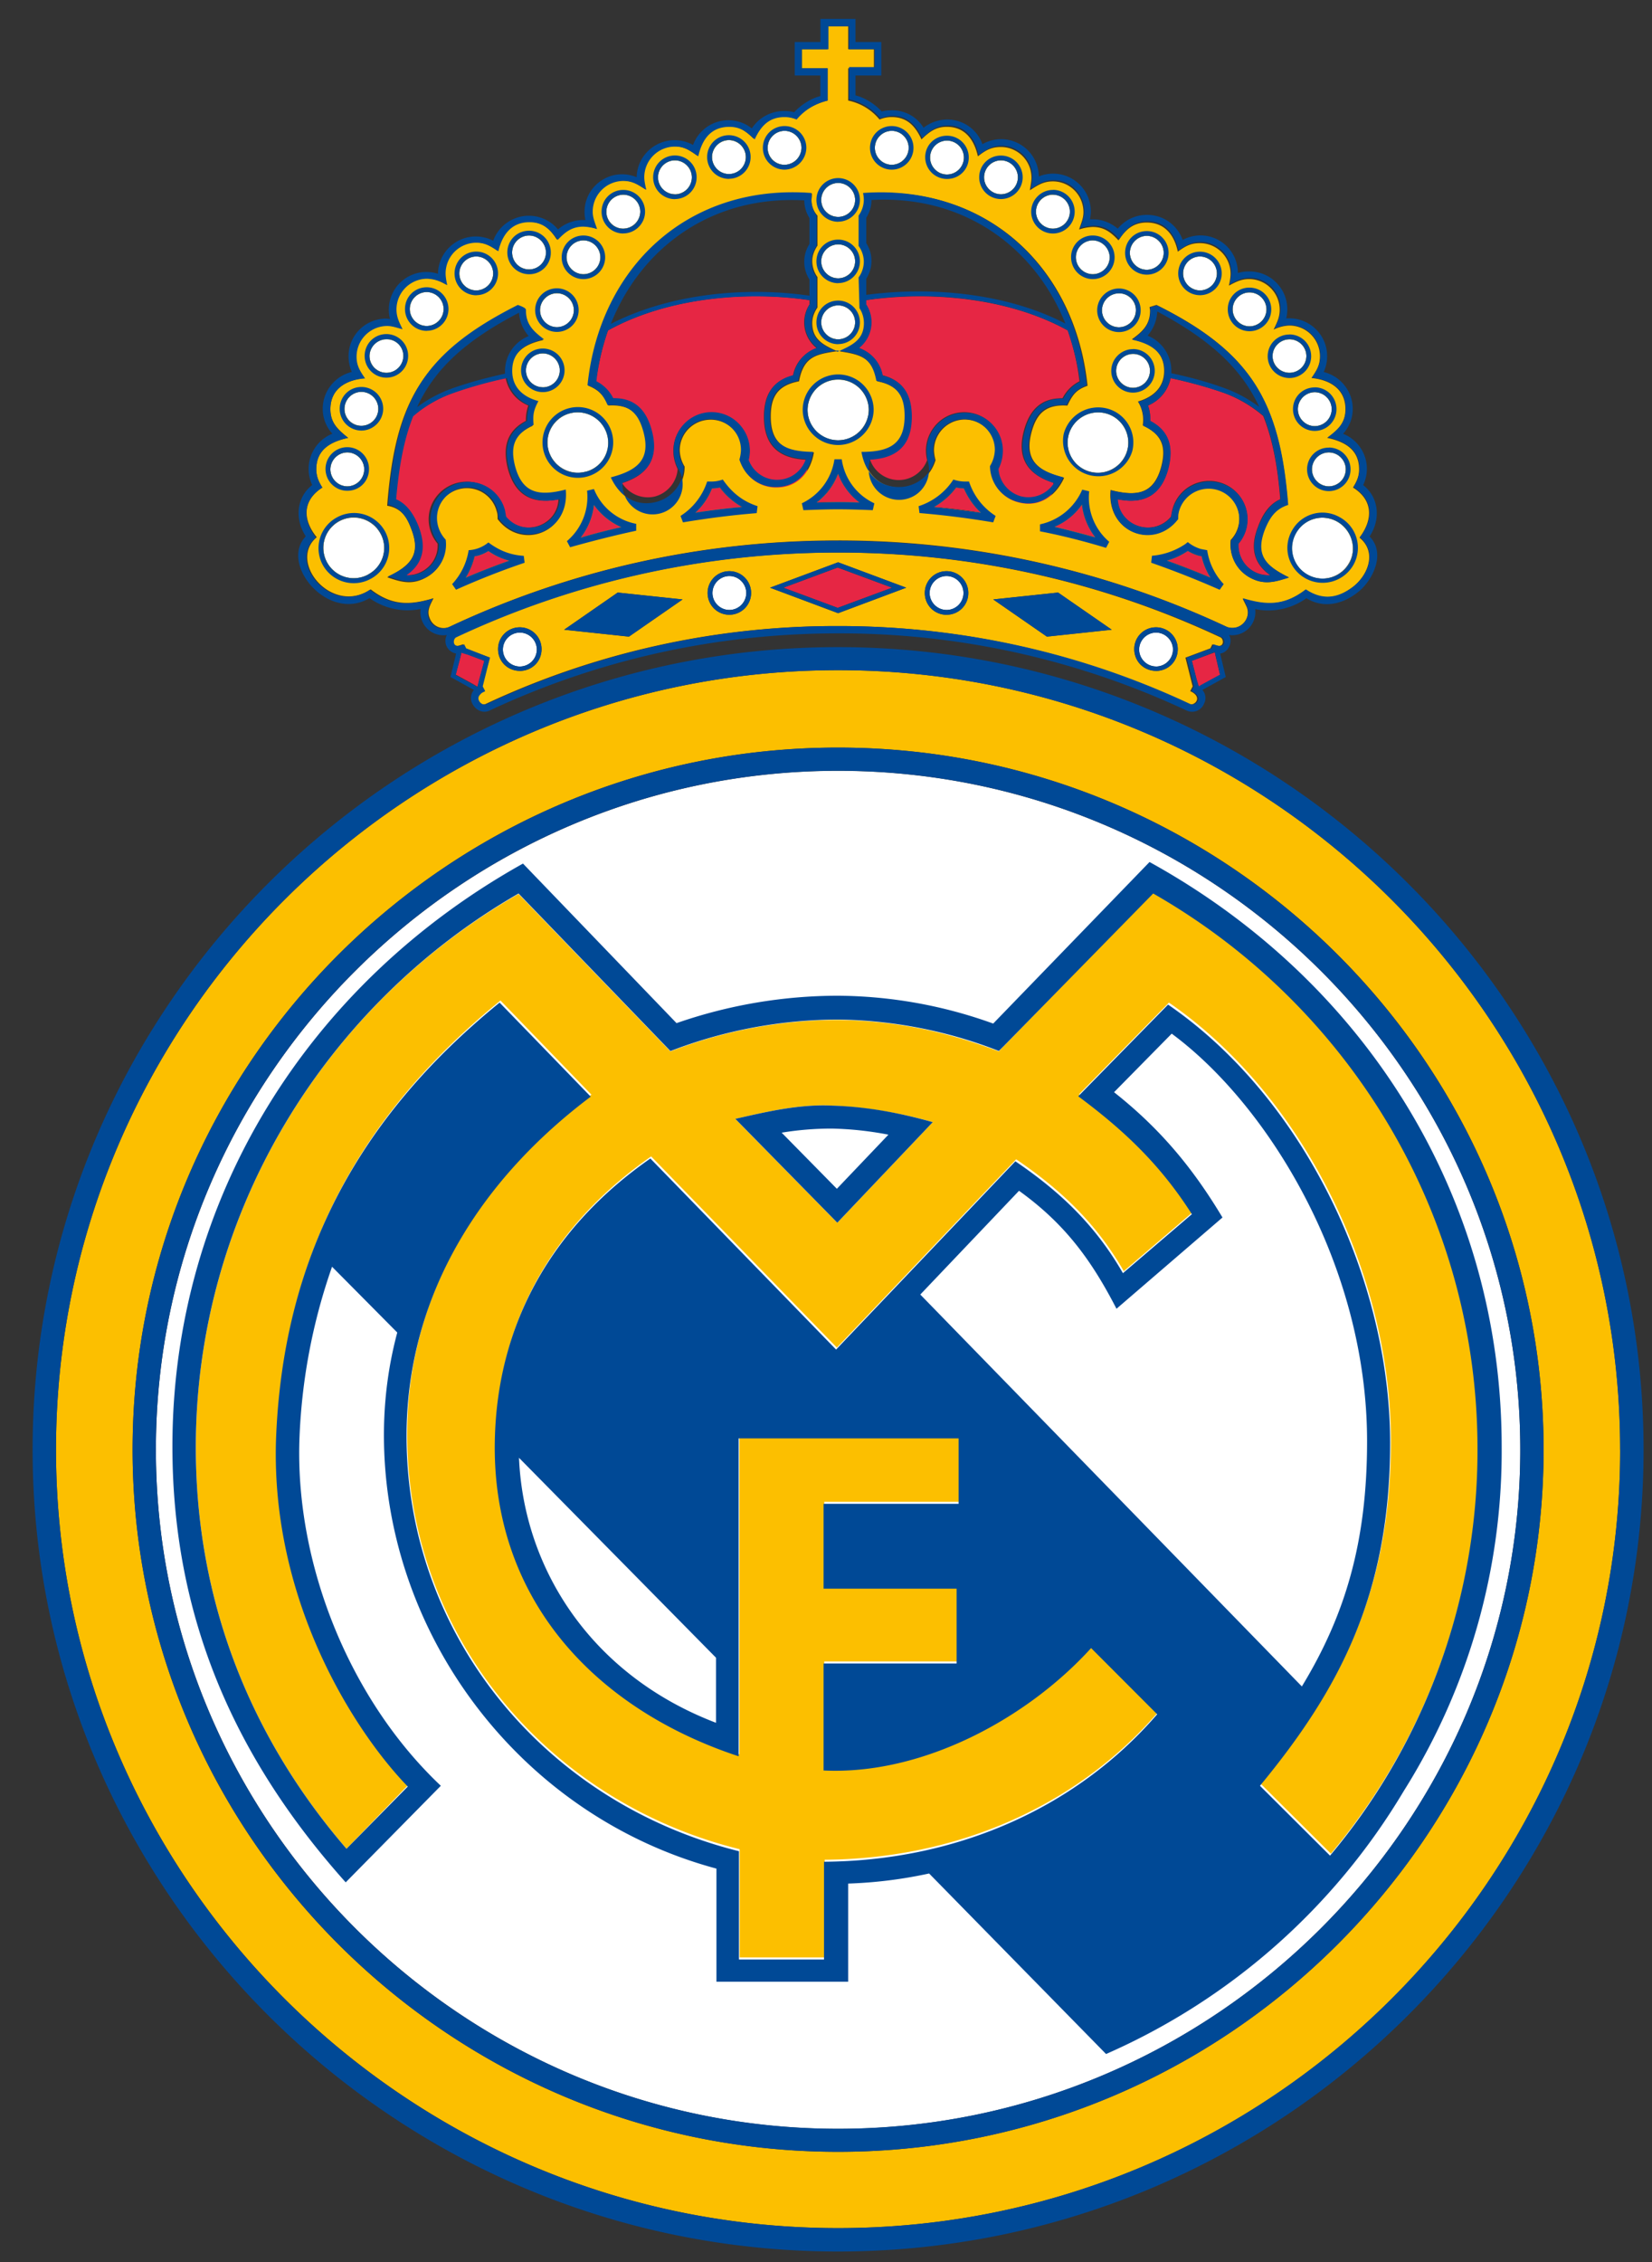
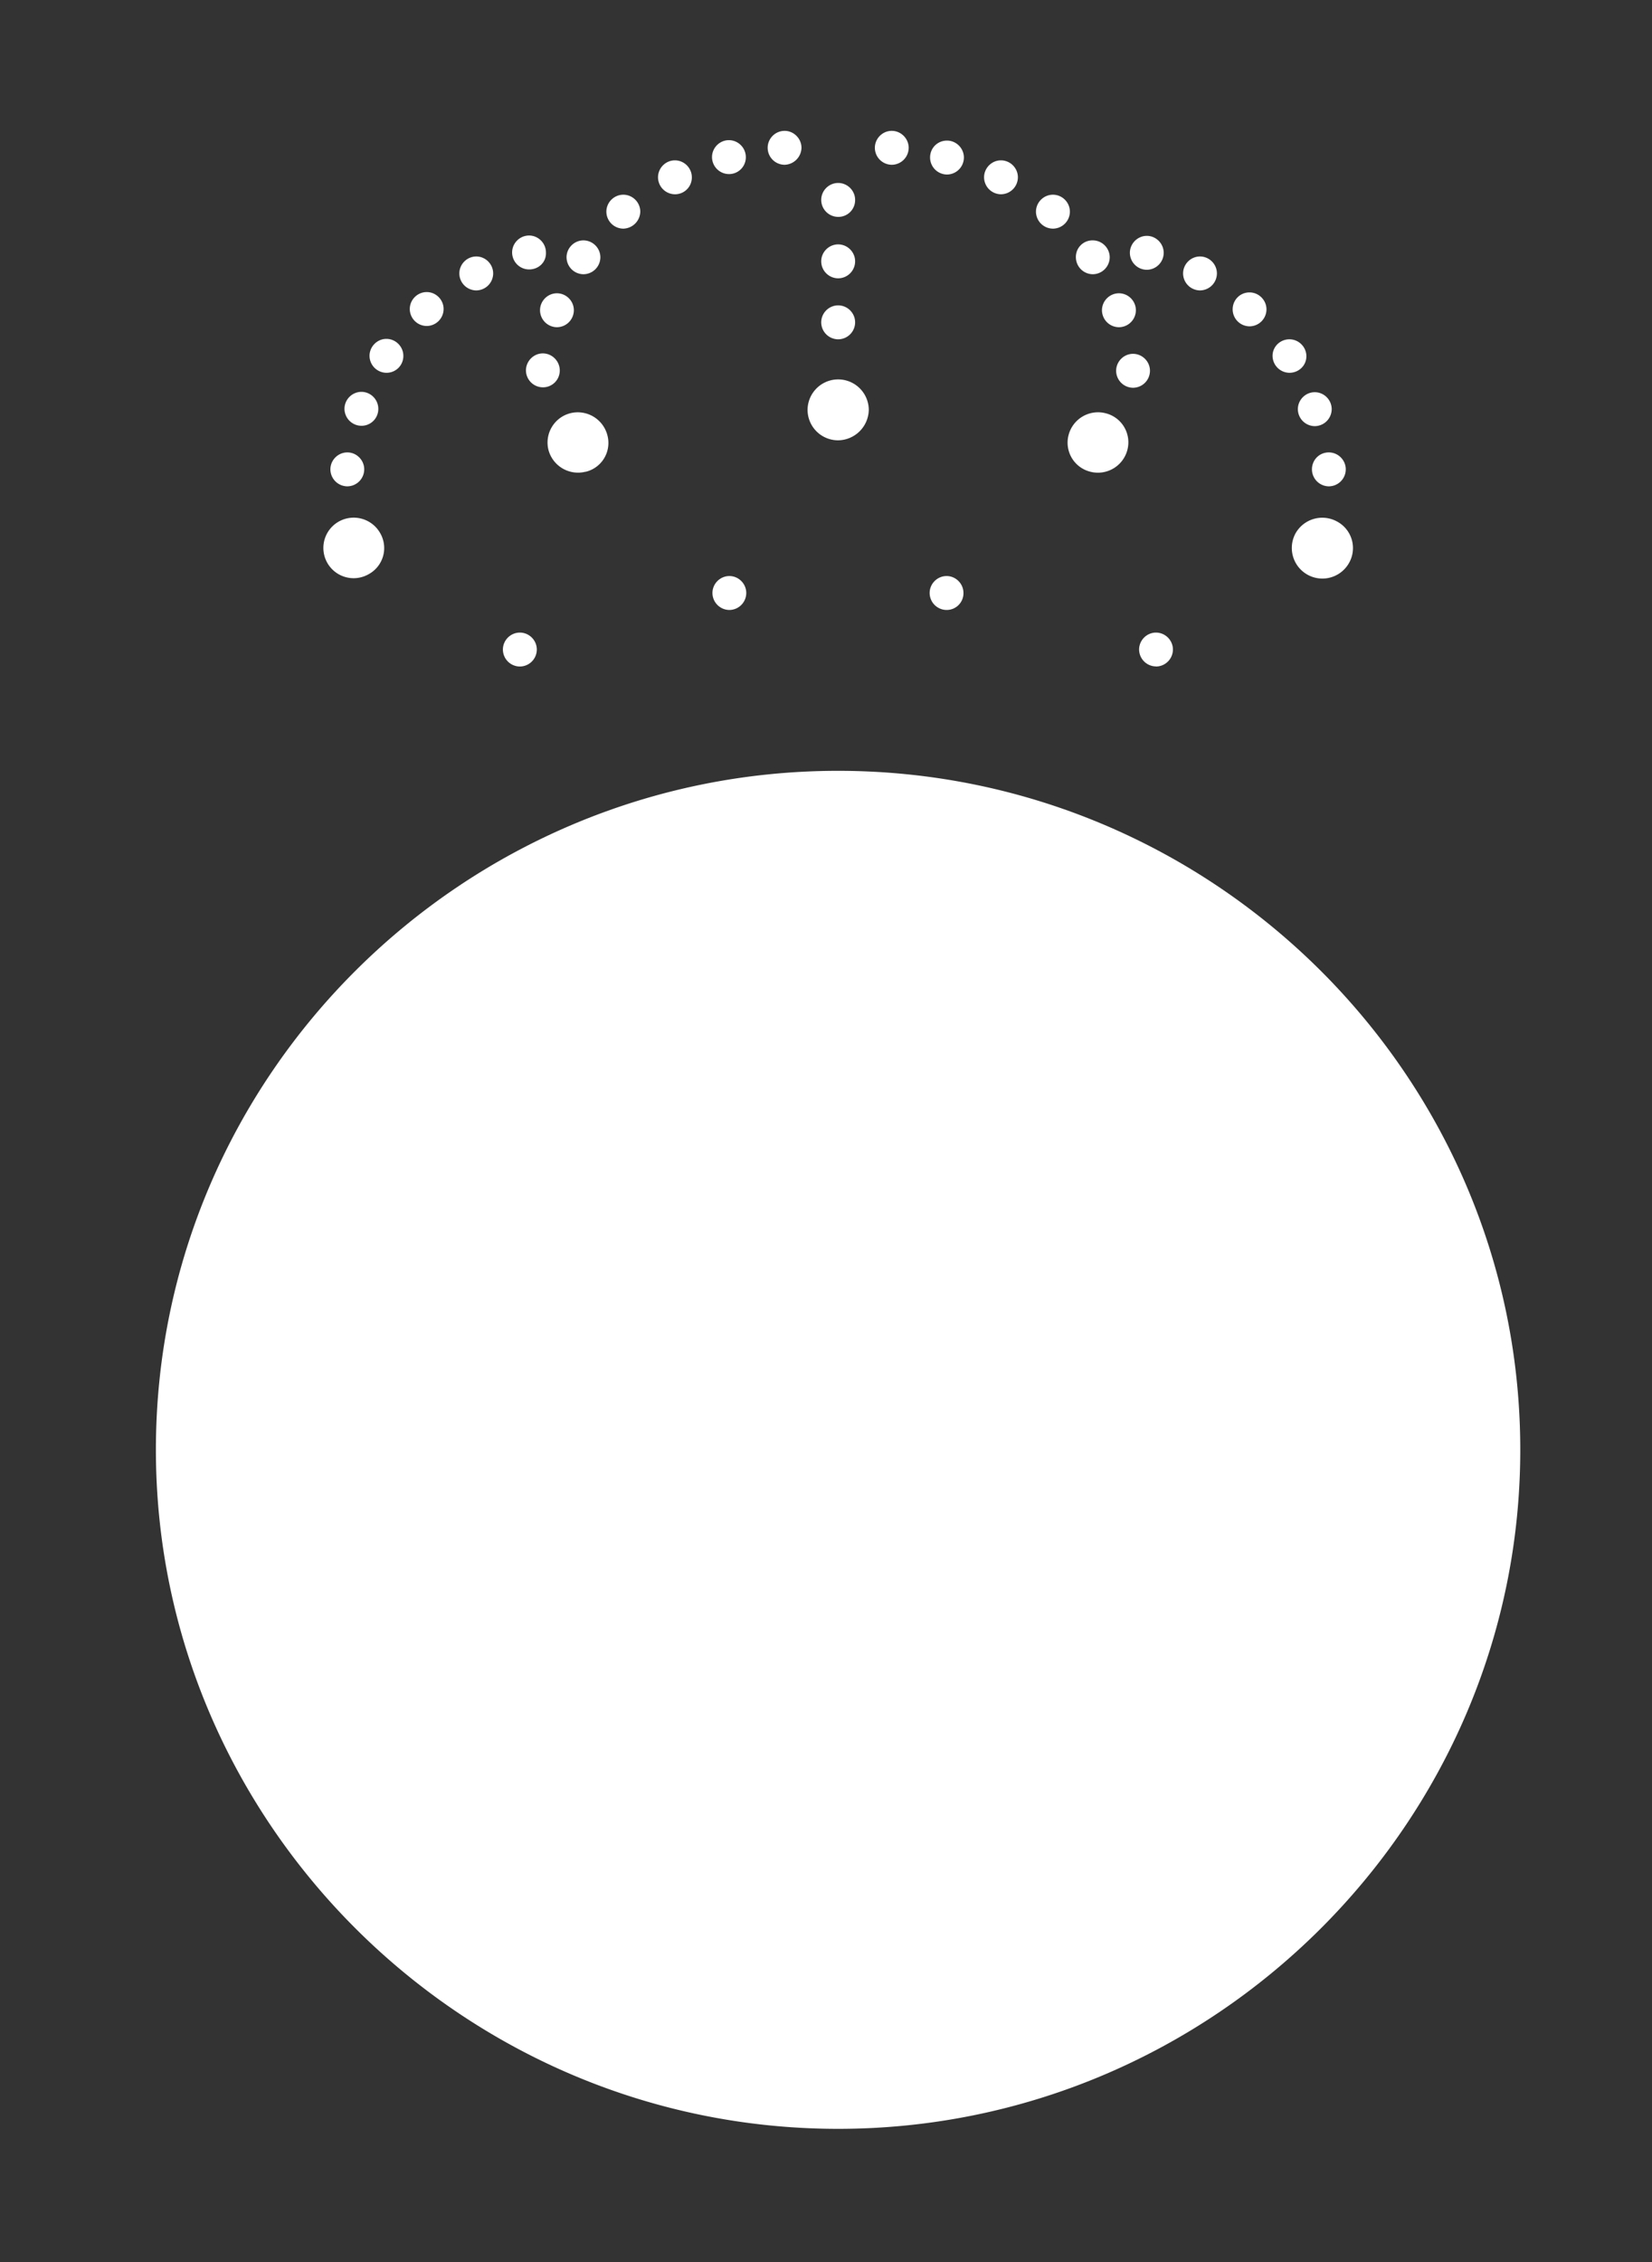
<svg xmlns="http://www.w3.org/2000/svg" width="19" height="26">
  <rect width="100%" height="100%" fill="#333333" stroke="none" />
  <g fill="none">
    <path d="M13.295 7.66a.196.196 0 0 1-.194-.194c0-.107.088-.195.194-.195.107 0 .195.088.195.195a.196.196 0 0 1-.195.195zM1.793 16.664c0-4.304 3.532-7.804 7.846-7.804s7.846 3.5 7.846 7.804c0 4.295-3.532 7.805-7.846 7.805s-7.846-3.515-7.846-7.805zM12.716 4.75a.344.344 0 0 1 .25.422.35.35 0 0 1-.426.25.344.344 0 0 1-.25-.422.35.35 0 0 1 .426-.25zm.315-.683c.107 0 .195.088.195.195a.196.196 0 0 1-.195.195.196.196 0 0 1-.194-.195c0-.107.088-.195.194-.195zm-.162-.696c.107 0 .195.088.195.195a.196.196 0 0 1-.195.195.196.196 0 0 1-.195-.195c0-.107.088-.195.195-.195zM15.283 5.2c.107 0 .195.088.195.195a.196.196 0 0 1-.195.195.196.196 0 0 1-.194-.195c0-.107.083-.195.194-.195zm-.162-.692c.107 0 .195.088.195.195a.196.196 0 0 1-.195.195.196.196 0 0 1-.194-.195c0-.107.088-.195.194-.195zM14.83 3.9c.107 0 .195.088.195.195 0 .107-.088.19-.195.19a.196.196 0 0 1-.194-.195c0-.106.088-.19.194-.19zm-.459-.539c.107 0 .195.089.195.195a.196.196 0 0 1-.195.195.196.196 0 0 1-.194-.195c0-.106.083-.195.194-.195zm-.57-.413c.107 0 .195.088.195.195a.196.196 0 0 1-.195.195.196.196 0 0 1-.194-.195c0-.107.088-.195.194-.195zm-.611-.237c.106 0 .194.089.194.195a.196.196 0 0 1-.194.195.196.196 0 0 1-.195-.195c0-.106.088-.195.195-.195zm-.621.052c.106 0 .194.088.194.195a.196.196 0 0 1-.194.194.196.196 0 0 1-.195-.195.19.19 0 0 1 .195-.194zm-.459-.525c.107 0 .195.088.195.195a.196.196 0 0 1-.195.195.196.196 0 0 1-.195-.195c0-.107.088-.195.195-.195zm-.598-.395c.107 0 .195.088.195.195a.196.196 0 0 1-.195.195.196.196 0 0 1-.194-.195c0-.107.088-.195.194-.195zm-.62-.227c.106 0 .194.088.194.195a.196.196 0 0 1-.195.195.196.196 0 0 1-.194-.195c0-.112.088-.195.194-.195zm-.636-.112c.107 0 .195.089.195.195a.196.196 0 0 1-.195.195.196.196 0 0 1-.194-.195c0-.107.088-.195.194-.195zm-6.02 5.098a.347.347 0 1 1-.338-.608.35.35 0 0 1 .478.14.342.342 0 0 1-.14.468zm2.498-1.18a.352.352 0 0 1-.426-.25.348.348 0 0 1 .25-.422.352.352 0 0 1 .427.25.341.341 0 0 1-.25.423zm2.906-.361a.351.351 0 0 1-.352-.348.351.351 0 1 1 .704 0 .357.357 0 0 1-.352.348zm-3.397-.609a.196.196 0 0 1-.194-.194c0-.107.088-.196.194-.196.107 0 .195.089.195.196a.193.193 0 0 1-.195.194zm.162-.691a.196.196 0 0 1-.194-.195c0-.107.088-.195.194-.195.107 0 .195.088.195.195a.196.196 0 0 1-.195.195zM3.994 5.59a.196.196 0 0 1-.194-.195c0-.107.088-.195.195-.195.106 0 .194.088.194.195a.196.196 0 0 1-.194.195zm.163-.696a.196.196 0 0 1-.195-.195c0-.107.088-.195.195-.195.106 0 .194.088.194.195a.193.193 0 0 1-.194.195zm.287-.609a.196.196 0 0 1-.194-.195c0-.106.088-.195.194-.195.107 0 .195.089.195.195a.193.193 0 0 1-.195.195zm.464-.538a.196.196 0 0 1-.195-.195c0-.107.088-.195.195-.195.106 0 .194.088.194.195a.196.196 0 0 1-.194.195zm.57-.409a.196.196 0 0 1-.195-.195c0-.107.088-.195.195-.195.106 0 .194.088.194.195a.196.196 0 0 1-.194.195zm.607-.241a.196.196 0 0 1-.195-.195c0-.107.088-.195.195-.195.106 0 .194.088.194.195.005.111-.083.195-.194.195zm.625.055a.196.196 0 0 1-.194-.195c0-.106.088-.194.194-.194.107 0 .195.088.195.195a.196.196 0 0 1-.195.194zm.459-.524a.196.196 0 0 1-.195-.195c0-.107.088-.195.195-.195.107 0 .195.088.195.195a.2.2 0 0 1-.195.195zm.593-.395a.196.196 0 0 1-.194-.195c0-.107.088-.195.194-.195.107 0 .195.088.195.195a.193.193 0 0 1-.195.195zm.621-.232a.196.196 0 0 1-.194-.195c0-.107.088-.195.194-.195.107 0 .195.088.195.195a.193.193 0 0 1-.195.195zM9.64 3.9a.196.196 0 0 1-.195-.195c0-.107.088-.195.195-.195.107 0 .195.088.195.195a.196.196 0 0 1-.195.195zm0-.701a.196.196 0 0 1-.195-.195c0-.107.088-.195.195-.195.107 0 .195.088.195.195a.196.196 0 0 1-.195.195zm0-.706a.196.196 0 0 1-.195-.195c0-.107.088-.195.195-.195.107 0 .195.088.195.195a.193.193 0 0 1-.195.195zm-.616-.599a.196.196 0 0 1-.195-.195c0-.107.088-.195.195-.195.106 0 .194.089.194.195a.2.2 0 0 1-.194.195zm6.353 4.1a.346.346 0 0 1 .14.474.351.351 0 1 1-.616-.339.353.353 0 0 1 .476-.135zm-4.49 1.017a.196.196 0 0 1-.195-.195c0-.107.088-.195.195-.195.106 0 .194.088.194.195a.193.193 0 0 1-.194.195zm-4.908.65a.196.196 0 0 1-.195-.195c0-.107.088-.195.195-.195.107 0 .195.088.195.195a.196.196 0 0 1-.195.195zm2.41-.65a.196.196 0 0 1-.195-.195c0-.107.088-.195.195-.195.106 0 .194.088.194.195a.196.196 0 0 1-.194.195z" fill="#FFF" />
-     <path d="M11.085 5.613a.831.831 0 0 0 .195.279 6.797 6.797 0 0 0-.538-.065.79.79 0 0 0 .255-.223c.028.005.06.01.088.01zm-2.896 0c.032 0 .06-.004.088-.01.07.094.157.168.254.224-.18.018-.356.042-.537.065a.69.69 0 0 0 .195-.279zm-1.043.446a7.676 7.676 0 0 0-.468.12.773.773 0 0 0 .153-.375c.083.111.19.2.315.255zm-1.789.58a.768.768 0 0 0 .102-.246l.028-.004a.643.643 0 0 0 .13-.056.81.81 0 0 0 .24.111c-.17.06-.338.126-.5.195zM9.64 5.446c.051.13.134.246.246.33-.084 0-.163-.005-.246-.005-.083 0-.162 0-.246.005a.73.73 0 0 0 .246-.33zm4.022.887a.407.407 0 0 0 .13.056l.028.004a.768.768 0 0 0 .102.246 8.005 8.005 0 0 0-.5-.195.878.878 0 0 0 .24-.111zm-1.065-.158c-.153-.042-.31-.084-.468-.12a.77.77 0 0 0 .315-.256c.014.14.07.27.153.376zm.607-1.514a.438.438 0 0 0 .26-.315c.208.046.444.106.639.18.18.07.324.168.426.256.107.27.167.58.195.957-.13.055-.209.185-.255.315-.079.2-.079.404.139.557a.344.344 0 0 1-.366-.362.438.438 0 1 0-.76-.385l-.014.074a.349.349 0 0 1-.617-.2c.367.075.524-.11.584-.357.056-.209.033-.413-.208-.543a.419.419 0 0 0-.023-.177z" fill="#E62644" />
-     <path d="M6.993 3.798c.695-.385 1.608-.455 2.317-.348v.05a.377.377 0 0 0 .083.502.41.41 0 0 0-.273.316c-.264.065-.334.26-.334.473 0 .256.102.474.478.493a.349.349 0 0 1-.53.4.349.349 0 0 1-.128-.391.438.438 0 1 0-.862-.112c0 .075.018.144.05.21a.355.355 0 0 1-.259.315.35.35 0 0 1-.38-.153c.357-.112.403-.348.338-.594-.055-.21-.171-.381-.444-.377a.416.416 0 0 0-.195-.194c.028-.21.074-.404.139-.59zm2.97-.348c.71-.103 1.618-.038 2.317.348.065.186.112.38.135.585a.438.438 0 0 0-.195.195c-.273-.005-.389.167-.445.376-.065.246-.018.483.339.594a.346.346 0 1 1-.64-.162.435.435 0 0 0 .051-.21.436.436 0 0 0-.783-.266.44.44 0 0 0-.079.378.348.348 0 0 1-.658-.01c.375-.018.477-.236.477-.491 0-.214-.074-.409-.333-.474a.418.418 0 0 0-.274-.315.377.377 0 0 0 .084-.502V3.45h.004zM5.176 4.527c.19-.075.431-.14.64-.181.028.144.125.26.26.315a.522.522 0 0 0-.028.177c-.241.125-.26.334-.209.543.065.246.218.432.584.358-.014.315-.417.44-.616.2a.21.21 0 0 0-.014-.075.44.44 0 0 0-.842-.029.434.434 0 0 0 .082.414.337.337 0 0 1-.181.32.345.345 0 0 1-.19.042c.218-.153.213-.357.139-.557-.051-.13-.13-.26-.26-.315.033-.377.093-.688.195-.952a1.78 1.78 0 0 1 .44-.26zm5.084 2.228l-.626.232-.625-.232.625-.232.626.232zm-4.69.84l-.055.219-.024.079-.046-.028-.204-.111.056-.21.01-.046.073.023.19.075zm8.138 0l.264-.097.01.047.05.213-.204.112-.041.023-.024-.08-.055-.217z" fill="#E62644" />
-     <path d="M12.596 6.175a.773.773 0 0 1-.153-.376.703.703 0 0 1-.315.255c.157.037.315.08.468.121zm1.065.158a.81.81 0 0 1-.24.111c.166.06.333.126.5.195a.768.768 0 0 1-.102-.246l-.028-.004a.643.643 0 0 1-.13-.056zM9.64 5.446a.755.755 0 0 1-.246.33c.08 0 .163-.005.246-.005.083 0 .162 0 .246.005a.73.73 0 0 1-.246-.33zM5.357 6.64c.162-.07.33-.134.5-.195a.717.717 0 0 1-.24-.111.407.407 0 0 1-.13.056l-.028.004a.89.89 0 0 1-.102.246zm1.789-.58a.77.77 0 0 1-.315-.255.731.731 0 0 1-.153.376c.157-.047.315-.089.468-.121zm1.043-.446a.765.765 0 0 1-.19.279 6.73 6.73 0 0 1 .537-.065.79.79 0 0 1-.255-.223c-.032.005-.06.01-.092.01zm2.896 0a.567.567 0 0 1-.088-.01.835.835 0 0 1-.255.224c.18.018.357.042.538.065a.86.86 0 0 1-.186-.26l-.01-.019zm4.291.38a.346.346 0 0 0-.473.14.347.347 0 0 0 .14.474.353.353 0 0 0 .477-.135.36.36 0 0 0-.144-.478zm-2.66-1.243a.352.352 0 0 0-.426.25.348.348 0 0 0 .25.423.35.35 0 0 0 .426-.25.348.348 0 0 0-.25-.423zm.315-.683a.196.196 0 0 0-.194.195c0 .107.088.195.194.195a.196.196 0 0 0 .195-.195.193.193 0 0 0-.195-.195zm-.162-.696a.196.196 0 0 0-.195.195c0 .107.088.195.195.195a.196.196 0 0 0 .195-.195.19.19 0 0 0-.195-.195zM15.283 5.2a.196.196 0 0 0-.194.195c0 .107.088.195.194.195a.196.196 0 0 0 .195-.195.196.196 0 0 0-.195-.195zm-.162-.692a.196.196 0 0 0-.194.195c0 .107.088.195.194.195a.196.196 0 0 0 .195-.195.196.196 0 0 0-.195-.195zM14.83 3.9a.196.196 0 0 0-.194.195c0 .107.088.19.194.19a.196.196 0 0 0 .195-.195.192.192 0 0 0-.195-.19zm-.459-.539a.196.196 0 0 0-.194.195c0 .107.088.195.194.195a.196.196 0 0 0 .195-.195.196.196 0 0 0-.195-.195zm-.57-.413a.196.196 0 0 0-.194.195c0 .107.088.195.194.195a.196.196 0 0 0 .195-.195.196.196 0 0 0-.195-.195zm-.611-.237a.196.196 0 0 0-.195.195c0 .107.088.195.195.195a.196.196 0 0 0 .194-.195.196.196 0 0 0-.194-.195zm-.621.052a.196.196 0 0 0-.195.195c0 .106.088.194.195.194a.196.196 0 0 0 .194-.195.2.2 0 0 0-.194-.194zm-.459-.525a.196.196 0 0 0-.195.195c0 .107.088.195.195.195a.196.196 0 0 0 .195-.195.196.196 0 0 0-.195-.195zm-.598-.395a.196.196 0 0 0-.194.195c0 .107.088.195.194.195a.196.196 0 0 0 .195-.195.196.196 0 0 0-.195-.195zm-.62-.227a.196.196 0 0 0-.195.195c0 .107.088.195.194.195a.196.196 0 0 0 .195-.195.196.196 0 0 0-.195-.195zm-.636-.112a.196.196 0 0 0-.194.195c0 .107.088.195.194.195a.196.196 0 0 0 .195-.195.196.196 0 0 0-.195-.195zm-6.02 5.098a.347.347 0 0 0 .14-.473.35.35 0 1 0-.139.474zm2.498-1.18A.344.344 0 0 0 6.983 5a.352.352 0 0 0-.426-.25.344.344 0 0 0-.25.422c.051.19.241.302.426.25zm2.906-.361a.351.351 0 0 0 .352-.348.351.351 0 0 0-.352-.349.351.351 0 0 0-.352.349c0 .19.157.348.352.348zm-3.397-.609a.196.196 0 0 0 .195-.194.196.196 0 0 0-.195-.196.196.196 0 0 0-.194.196c0 .11.088.194.194.194zm.162-.691a.196.196 0 0 0 .195-.195.196.196 0 0 0-.195-.195.196.196 0 0 0-.194.195c0 .107.088.195.194.195zM3.994 5.59a.196.196 0 0 0 .195-.195.196.196 0 0 0-.194-.195.196.196 0 0 0-.195.195c0 .107.088.195.195.195zm.163-.696a.196.196 0 0 0 .194-.195.196.196 0 0 0-.194-.195.196.196 0 0 0-.195.195.19.19 0 0 0 .195.195zm.287-.609a.196.196 0 0 0 .195-.195.19.19 0 0 0-.195-.19.196.196 0 0 0-.194.195c0 .107.088.19.194.19zm.464-.538a.196.196 0 0 0 .194-.195.196.196 0 0 0-.194-.195.196.196 0 0 0-.195.195c0 .107.088.195.195.195zm.57-.409a.196.196 0 0 0 .194-.195.196.196 0 0 0-.194-.195.196.196 0 0 0-.195.195c0 .107.083.195.195.195zm.607-.241a.196.196 0 0 0 .194-.195.196.196 0 0 0-.194-.195.196.196 0 0 0-.195.195c0 .111.088.195.195.195zm.625.055a.196.196 0 0 0 .195-.195.196.196 0 0 0-.195-.194.196.196 0 0 0-.194.195c0 .106.088.194.194.194zm.459-.524a.196.196 0 0 0 .195-.195.196.196 0 0 0-.195-.195.196.196 0 0 0-.195.195.19.19 0 0 0 .195.195zm.593-.395a.196.196 0 0 0 .195-.195.196.196 0 0 0-.195-.195.196.196 0 0 0-.194.195c0 .107.088.195.194.195zm.621-.232a.196.196 0 0 0 .195-.195.196.196 0 0 0-.195-.195.196.196 0 0 0-.194.195c0 .107.088.195.194.195zM9.64 3.9a.196.196 0 0 0 .195-.195.196.196 0 0 0-.195-.195.196.196 0 0 0-.195.195c0 .107.088.195.195.195zm0-.701a.196.196 0 0 0 .195-.195.196.196 0 0 0-.195-.195.196.196 0 0 0-.195.195c0 .107.088.195.195.195zm0-.706a.196.196 0 0 0 .195-.195.196.196 0 0 0-.195-.195.196.196 0 0 0-.195.195c0 .112.088.195.195.195zm-.616-.599a.196.196 0 0 0 .194-.195.196.196 0 0 0-.194-.195.196.196 0 0 0-.195.195.19.19 0 0 0 .195.195zm5.352 4.745c.162.088.287.051.445-.004-.26-.13-.394-.246-.278-.553.05-.14.12-.241.269-.283-.093-1.189-.427-1.755-1.511-2.294l-.079.024c0 .014.005.027.005.041 0 .163-.088.242-.209.33.195.042.371.13.371.362 0 .195-.13.302-.301.353a.405.405 0 0 1 .055.274c.223.107.27.246.214.469-.084.32-.278.353-.584.274-.047.497.505.687.774.33 0-.028.004-.056.009-.089a.356.356 0 0 1 .43-.255c.19.046.307.241.256.432a.356.356 0 0 1-.088.157.44.44 0 0 0 .222.432zM9.333 2.303c0-.023.005-.051.005-.08-1.418-.101-2.433.86-2.572 2.21.125.052.171.108.232.228.245-.013.356.084.412.312.083.32-.074.44-.375.52.092.208.278.348.519.283a.421.421 0 0 0 .32-.413.378.378 0 0 1-.056-.186c0-.195.157-.353.357-.353.194 0 .356.158.356.353 0 .037-.009.074-.018.111a.428.428 0 0 0 .417.316c.25 0 .394-.181.431-.404-.315 0-.496-.084-.496-.413 0-.232.084-.358.325-.404.055-.293.203-.311.449-.348.246.041.394.06.45.348.24.046.324.172.324.404 0 .33-.18.408-.496.413.037.223.18.404.431.404.2 0 .357-.13.412-.316a.467.467 0 0 1-.018-.111.354.354 0 0 1 .709 0c0 .07-.019.13-.056.186a.422.422 0 0 0 .325.413c.24.06.426-.08.519-.284-.306-.078-.459-.204-.376-.52.06-.227.172-.325.413-.31.06-.126.102-.182.232-.228-.14-1.356-1.154-2.317-2.572-2.21.004.028.009.051.009.079 0 .07-.023.125-.06.18v.345c.037.055.06.11.06.18 0 .07-.023.126-.06.182l.009.353a.3.3 0 0 1 .05.171c0 .2-.147.265-.3.33-.153-.07-.302-.13-.302-.33 0-.07.024-.125.06-.18v-.349a.314.314 0 0 1-.06-.181c0-.07.024-.125.06-.181v-.344a.266.266 0 0 1-.069-.176zm-4.602 3.78c.116.3-.018.422-.278.552.158.055.283.093.445.004a.419.419 0 0 0 .218-.427.353.353 0 0 1 .167-.59.354.354 0 0 1 .43.256c.01.028.01.056.01.088.269.358.82.167.774-.33-.306.075-.5.042-.584-.274-.06-.227-.01-.366.213-.468a.4.4 0 0 1 .056-.274c-.172-.051-.301-.158-.301-.349 0-.232.176-.32.366-.362-.116-.088-.209-.167-.209-.33 0-.013 0-.027-.078-.055-1.103.543-1.414 1.086-1.507 2.289.163.028.227.13.278.27zm9.38 1.123a10.515 10.515 0 0 0-4.472-.994c-1.599 0-3.11.353-4.463.99a.17.17 0 0 1-.231-.09c-.042-.092.004-.157.041-.236-.278.084-.482.084-.723-.102-.444.302-.959-.316-.62-.599-.163-.2-.167-.422.064-.571a.376.376 0 0 1-.07-.209c0-.232.172-.32.367-.362-.111-.093-.204-.167-.204-.33 0-.237.185-.334.39-.357-.056-.084-.098-.144-.098-.251 0-.195.158-.353.352-.353.06 0 .12.019.176.037-.037-.079-.07-.134-.07-.227 0-.195.158-.353.353-.353.093 0 .153.032.232.074-.005-.042-.019-.093-.019-.134 0-.195.158-.353.352-.353.107 0 .172.042.255.097.042-.186.144-.334.357-.334.158 0 .246.083.324.204.084-.093.163-.153.297-.153a.59.59 0 0 1 .158.028c-.028-.07-.051-.126-.051-.2 0-.195.157-.353.352-.353.111 0 .176.047.264.103a.677.677 0 0 1-.023-.144c0-.195.157-.353.352-.353.111 0 .176.046.264.107.042-.186.144-.34.357-.34.13 0 .204.06.292.145.07-.144.167-.256.343-.256.05 0 .092.014.139.028a.802.802 0 0 1 .37-.209V.785h-.296V.566h.297V.302h.236v.264h.296v.219h-.296v.371a.63.63 0 0 1 .361.218.354.354 0 0 1 .14-.028c.18 0 .273.107.342.256.088-.084.162-.144.292-.144.213 0 .315.153.357.339.083-.065.148-.107.264-.107.195 0 .352.158.352.353 0 .046-.013.102-.018.144.088-.056.153-.102.264-.102.195 0 .352.158.352.353 0 .074-.028.13-.05.2a.54.54 0 0 1 .157-.029c.134 0 .213.065.296.154.08-.121.167-.205.325-.205.213 0 .32.153.357.335.083-.06.143-.098.254-.098.195 0 .353.158.353.353 0 .042-.01.093-.019.135.079-.042.14-.075.232-.075.194 0 .352.158.352.353 0 .088-.032.149-.07.228a.435.435 0 0 1 .181-.047c.195 0 .352.158.352.353 0 .107-.041.167-.097.25.204.02.39.121.39.358 0 .163-.089.242-.21.33.196.042.367.13.367.362 0 .084-.028.14-.07.209.232.144.232.367.075.576.204.167.097.431-.075.566-.176.135-.352.163-.546.033-.241.185-.445.185-.723.102l.041.083c.07.14-.07.297-.222.242zm-8.476.353l-.287-.107-.023-.047c-.024.01-.042.014-.06.019-.08.005-.075-.079-.033-.098a10.343 10.343 0 0 1 4.402-.975c1.58 0 3.068.349 4.403.975.037.019.046.107-.033.098a.124.124 0 0 1-.06-.019l-.023.047-.287.107.083.33-.028.055c.153.07.047.176-.014.148a9.491 9.491 0 0 0-4.045-.896 9.49 9.49 0 0 0-4.046.896c-.032.014-.07 0-.088-.037-.018-.037 0-.065.023-.083.014-.01.033-.019.047-.028l-.028-.056.097-.33zm1.599-.242l.616-.427-.746-.079-.616.427.746.08zm6.061.395a.25.25 0 0 0 .25-.25.25.25 0 0 0-.25-.252.25.25 0 0 0-.25.251c0 .144.111.25.25.25zm-4.907-.646a.25.25 0 0 0 .25-.25.25.25 0 0 0-.25-.251.25.25 0 0 0-.25.25c0 .14.11.251.25.251zm-2.41.646a.25.25 0 0 0 .25-.25.25.25 0 0 0-.25-.252.25.25 0 0 0-.25.251c0 .144.111.25.25.25zm4.908-.646a.25.25 0 0 0 .25-.25.25.25 0 0 0-.25-.251.25.25 0 0 0-.25.25c0 .14.11.251.25.251zm1.154.251l.746-.079-.617-.427-.746.079.617.427zm-1.618-.562l-.783-.292-.783.292.783.293.783-.293zm-8.897 9.908c0 4.439 3.647 8.07 8.114 8.07 4.463 0 8.114-3.631 8.114-8.07 0-4.452-3.647-8.07-8.114-8.07-4.463-.004-8.114 3.618-8.114 8.07zm17.109 0c0 4.926-4.036 8.947-8.995 8.947S.644 21.585.644 16.663c0-4.935 4.036-8.96 8.995-8.96s8.995 4.025 8.995 8.96zM8.457 12.861l1.173 1.193 1.098-1.156a5.08 5.08 0 0 0-1.154-.19c-.375-.02-.755.07-1.117.153zm3.091-.84l1.724-1.774c2.23 1.272 3.73 3.658 3.73 6.384 0 1.778-.63 3.403-1.695 4.675l-.807-.803c.904-1.1 1.497-2.196 1.497-3.942 0-1.871-.982-3.956-2.553-5.037l-1.034 1.054c.533.394.95.793 1.307 1.355l-.792.678c-.315-.548-.719-.933-1.238-1.286l-2.062 2.164-2.136-2.197c-1.108.771-1.761 1.872-1.789 3.241-.037 1.816 1.145 3.083 2.804 3.63V16.51h2.53v.752H9.48v.975h1.53v.86H9.48v1.23c1.136.06 2.34-.595 3.078-1.407l.76.761c-.969 1.119-2.369 1.685-3.833 1.695v1.123h-.978v-1.244c-2.238-.552-3.855-2.502-3.823-4.833.019-1.597.876-2.907 2.118-3.84L5.756 11.5c-1.627 1.324-2.498 2.94-2.572 5.038-.056 1.857.908 3.347 1.515 3.974l-.714.738c-1.093-1.267-1.733-2.827-1.733-4.615 0-2.706 1.502-5.093 3.712-6.36l1.747 1.81a5.342 5.342 0 0 1 1.928-.362c.663.01 1.233.13 1.849.362l.06-.065z" fill="#FCBF00" />
-     <path d="M18.903 16.663c0 5.07-4.157 9.216-9.264 9.216-5.107 0-9.264-4.146-9.264-9.216 0-5.08 4.157-9.225 9.264-9.225 5.107 0 9.264 4.146 9.264 9.225zm-.27 0c0-4.935-4.035-8.96-8.994-8.96S.644 11.728.644 16.663c0 4.926 4.036 8.947 8.995 8.947s8.995-4.025 8.995-8.947zm-16.84 0c0 4.295 3.532 7.805 7.846 7.805s7.846-3.51 7.846-7.805c0-4.304-3.532-7.804-7.846-7.804s-7.846 3.5-7.846 7.804zm-.268 0c0-4.452 3.647-8.07 8.114-8.07 4.463 0 8.114 3.622 8.114 8.07 0 4.439-3.647 8.07-8.114 8.07-4.463 0-8.114-3.631-8.114-8.07zm9.06-1.783l4.388 4.504c.5-.822.75-1.662.75-2.818 0-2.025-1.14-3.868-2.247-4.685l-.663.673c.529.418.904.868 1.247 1.44l-1.219 1.049c-.292-.567-.598-.98-1.121-1.356l-1.136 1.193zm5.56 5.706a7.482 7.482 0 0 1-3.424 3.023l-.71-.724-1.325-1.351a5.163 5.163 0 0 1-.931.116v1.128H8.24v-1.3c-2.28-.613-3.851-2.735-3.824-5.042.005-.386.056-.757.153-1.12l-.75-.756a6.724 6.724 0 0 0-.376 2.006c-.042 1.43.584 2.976 1.627 3.96l-1.094 1.11c-1.288-1.44-1.993-3.06-1.993-5.01 0-2.846 1.567-5.325 4.032-6.7l1.766 1.834a5.662 5.662 0 0 1 1.858-.315 5.345 5.345 0 0 1 1.784.32l1.798-1.857c2.484 1.37 4.05 3.853 4.05 6.718a7.33 7.33 0 0 1-1.126 3.96zm-7.91-1.532l-2.266-2.298c.055 1.29.843 2.503 2.266 3.046v-.748zm3.313-7.034l-.06.06a5.242 5.242 0 0 0-1.849-.361 5.38 5.38 0 0 0-1.928.362L5.964 10.27c-2.21 1.272-3.712 3.659-3.712 6.365 0 1.788.64 3.348 1.733 4.615l.705-.715c-.607-.626-1.571-2.117-1.516-3.974.075-2.103.946-3.714 2.572-5.037l1.048 1.081c-1.242.934-2.095 2.238-2.118 3.84-.028 2.33 1.585 4.276 3.823 4.833v1.245h.978v-1.124c1.469-.01 2.864-.576 3.832-1.695l-.76-.761c-.737.812-1.941 1.462-3.077 1.407v-1.23h1.53v-.86h-1.53v-.975h1.553v-.752h-2.53v3.654c-1.66-.548-2.841-1.815-2.804-3.63.028-1.37.681-2.47 1.789-3.241l2.136 2.196 2.062-2.164c.52.353.922.738 1.237 1.286l.793-.678c-.357-.561-.774-.96-1.307-1.355l1.033-1.054c1.571 1.077 2.554 3.166 2.554 5.037 0 1.746-.589 2.842-1.497 3.942l.806.803a7.238 7.238 0 0 0 1.696-4.675c0-2.725-1.501-5.112-3.73-6.384l-1.715 1.75zm-3.09.84c.365-.083.74-.171 1.116-.152.403.013.77.083 1.154.19L9.63 14.054 8.457 12.86zm.532.159l.635.645.593-.622a3.803 3.803 0 0 0-.653-.07 3.538 3.538 0 0 0-.575.047zm4.718-5.423l.055.213.024.08.041-.024.204-.111-.05-.214-.01-.046-.264.102zm.403-.39a.181.181 0 0 0 .227-.246l-.042-.084c.278.084.482.084.723-.102.195.13.371.102.547-.033.172-.134.278-.394.074-.566.158-.204.162-.427-.074-.576a.376.376 0 0 0 .07-.209c0-.232-.176-.32-.366-.362.115-.088.208-.167.208-.33 0-.236-.185-.334-.39-.357.056-.083.098-.144.098-.25a.353.353 0 0 0-.352-.354c-.06 0-.12.02-.176.038.037-.08.07-.135.07-.228a.353.353 0 0 0-.353-.353c-.097 0-.153.033-.232.075.005-.042.019-.093.019-.135a.353.353 0 0 0-.352-.353c-.107 0-.172.042-.255.098-.042-.182-.144-.335-.357-.335-.158 0-.246.084-.324.205-.084-.093-.163-.154-.297-.154a.59.59 0 0 0-.157.028c.027-.07.05-.125.05-.2a.353.353 0 0 0-.352-.352c-.11 0-.176.046-.264.102a.719.719 0 0 0 .019-.144.353.353 0 0 0-.353-.353c-.11 0-.176.046-.264.107-.041-.186-.143-.34-.356-.34-.13 0-.204.061-.292.145-.07-.144-.167-.256-.343-.256-.051 0-.093.014-.14.028a.64.64 0 0 0-.36-.218V.771h.296V.566h-.297V.302h-.236v.264h-.306v.219h.297v.371a.654.654 0 0 0-.357.218.354.354 0 0 0-.14-.028c-.18 0-.273.107-.342.256-.088-.084-.162-.144-.292-.144-.218 0-.315.153-.357.339-.088-.065-.153-.112-.269-.112a.353.353 0 0 0-.352.353c0 .047.014.102.023.144-.088-.056-.153-.102-.264-.102a.353.353 0 0 0-.352.353c0 .074.028.13.05.2a.59.59 0 0 0-.157-.028c-.134 0-.213.065-.296.153-.08-.12-.167-.204-.325-.204-.213 0-.315.153-.357.334-.083-.056-.148-.098-.254-.098a.353.353 0 0 0-.353.353c0 .042.01.093.019.135a.458.458 0 0 0-.232-.074.353.353 0 0 0-.352.352c0 .089.032.149.07.228-.06-.014-.116-.037-.177-.037a.353.353 0 0 0-.352.353c0 .106.042.167.098.25-.214.014-.399.116-.399.353 0 .163.088.242.204.33-.195.042-.366.13-.366.362 0 .084.028.14.07.209-.232.144-.232.367-.075.576-.338.278.176.9.621.599.241.185.445.185.723.102-.037.079-.083.148-.042.236a.17.17 0 0 0 .232.089 10.47 10.47 0 0 1 4.463-.99c1.599 0 3.123.354 4.481.99zm-8.54.39l-.19-.07-.075-.023-.01.046-.055.21.204.11.046.029.019-.084.06-.218zm-.121.334l-.269-.149.065-.269a.148.148 0 0 1-.107-.213A.264.264 0 0 1 4.838 7a.76.76 0 0 1-.588-.125c-.478.283-1.039-.395-.733-.71-.134-.205-.102-.455.074-.59a.436.436 0 0 1 .232-.59.42.42 0 0 1-.111-.287c0-.205.144-.377.334-.423a.451.451 0 0 1-.037-.181c0-.241.194-.432.435-.432l.042.005a.432.432 0 0 1 .551-.52.435.435 0 0 1 .635-.38.437.437 0 0 1 .746-.13.438.438 0 0 1 .288-.108h.027a.432.432 0 0 1 .589-.492.437.437 0 0 1 .649-.371.433.433 0 0 1 .676-.19.44.44 0 0 1 .371-.2c.042 0 .079.004.116.014a.688.688 0 0 1 .255-.172l.046-.014V.868H9.14V.483h.296V.218h.403v.265h.297v.385h-.297v.228l.047.014a.688.688 0 0 1 .255.171.466.466 0 0 1 .115-.013.42.42 0 0 1 .366.2.448.448 0 0 1 .27-.094c.19 0 .347.116.407.283a.434.434 0 0 1 .649.371.434.434 0 0 1 .598.4c0 .033-.005.06-.01.093h.033c.111 0 .208.042.287.107a.43.43 0 0 1 .338-.158c.19 0 .348.12.408.288a.43.43 0 0 1 .635.38.428.428 0 0 1 .134-.018.435.435 0 0 1 .422.539h.037a.435.435 0 0 1 .394.617c.19.046.334.218.334.423a.42.42 0 0 1-.111.287.433.433 0 0 1 .231.59c.176.135.209.385.074.59.195.2.028.515-.134.64-.157.126-.38.2-.593.07a.751.751 0 0 1-.589.125.266.266 0 0 1-.3.298c.045.079-.005.2-.103.213l.065.27-.269.148a.14.14 0 0 1 .019.158.148.148 0 0 1-.2.079A9.403 9.403 0 0 0 9.64 7.28c-1.437 0-2.79.316-4.009.887-.078.037-.162-.005-.199-.08a.142.142 0 0 1 .019-.157zm.185-.371l-.083.33.028.055c-.014.01-.033.014-.047.028-.023.023-.042.046-.023.083.019.037.056.051.088.037a9.491 9.491 0 0 1 4.046-.896c1.45 0 2.817.32 4.045.896.065.028.167-.078.014-.148l.028-.056-.083-.33.287-.106.023-.047c.023.01.042.014.06.019.08.01.074-.079.033-.098a10.343 10.343 0 0 0-4.403-.975c-1.575 0-3.068.349-4.402.975-.037.019-.042.107.032.098a.124.124 0 0 0 .06-.019l.024.047.273.107zm6.618-3.84c-.343-.859-1.15-1.481-2.23-1.42a.378.378 0 0 1-.06.204v.292c.08.124.08.284 0 .409v.185c.742-.097 1.608-.023 2.29.33zM9.963 3.5a.377.377 0 0 1-.083.501.41.41 0 0 1 .273.316c.265.065.334.26.334.473 0 .256-.102.474-.477.493a.349.349 0 0 0 .529.4.349.349 0 0 0 .129-.391.903.903 0 0 1-.01-.112c0-.241.195-.436.44-.436.242 0 .436.195.436.436a.464.464 0 0 1-.05.21c.009.143.11.273.259.315a.35.35 0 0 0 .38-.153c-.357-.112-.403-.348-.338-.594.055-.21.171-.381.445-.377a.416.416 0 0 1 .194-.194 3.323 3.323 0 0 0-.144-.59c-.695-.385-1.608-.455-2.317-.348v.05zm-.63-1.198c0 .07.023.125.06.18v.345a.314.314 0 0 0-.06.18c0 .07.023.126.06.182v.343a.314.314 0 0 0-.06.181c0 .2.148.265.301.33.153-.07.302-.13.302-.33a.311.311 0 0 0-.051-.171l-.01-.353a.314.314 0 0 0 .06-.181.314.314 0 0 0-.06-.181v-.349a.314.314 0 0 0 .06-.18.426.426 0 0 0-.009-.08c1.418-.102 2.433.855 2.572 2.21-.125.051-.171.107-.231.228-.246-.014-.357.083-.413.31-.083.321.07.442.376.52-.093.21-.279.35-.52.284a.43.43 0 0 1-.324-.413.378.378 0 0 0 .056-.186.353.353 0 0 0-.352-.353.356.356 0 0 0-.357.353c0 .037.009.074.018.112a.427.427 0 0 1-.412.315c-.25 0-.394-.18-.431-.404.315 0 .496-.083.496-.413 0-.232-.084-.357-.325-.404-.055-.292-.204-.31-.45-.348-.245.042-.393.06-.449.348-.24.047-.324.172-.324.404 0 .33.18.409.496.413-.037.223-.181.404-.431.404-.2 0-.357-.13-.417-.315a.467.467 0 0 0 .018-.112.353.353 0 0 0-.357-.353.356.356 0 0 0-.356.353c0 .07.018.13.055.186a.423.423 0 0 1-.32.413c-.24.06-.426-.079-.519-.283.306-.08.46-.204.376-.52-.06-.228-.172-.325-.413-.311-.055-.126-.102-.181-.231-.228.139-1.355 1.153-2.317 2.572-2.21.009.028.004.056.004.084zm-2.34 1.495c-.065.186-.111.38-.134.585a.438.438 0 0 1 .194.195c.274-.005.39.167.445.376.065.246.019.483-.338.594a.346.346 0 1 0 .64-.162.435.435 0 0 1-.052-.21.436.436 0 0 1 .783-.266.44.44 0 0 1 .08.378.348.348 0 0 0 .657-.01c-.375-.018-.477-.236-.477-.491 0-.214.074-.409.334-.474a.418.418 0 0 1 .273-.315.377.377 0 0 1-.083-.502V3.45c-.71-.103-1.622-.038-2.322.348zM9.25 2.303c-1.08-.06-1.882.557-2.225 1.42.677-.348 1.548-.431 2.285-.324v-.186a.378.378 0 0 1 0-.409v-.297a.39.39 0 0 1-.06-.204zm4.388 3.946l.023-.018c.047.037.089.06.149.079l.074.014a.72.72 0 0 0 .19.39l-.046.065a10.69 10.69 0 0 0-.788-.311l.009-.08a.803.803 0 0 0 .39-.139zm.023.084a.81.81 0 0 1-.24.111c.166.06.333.126.5.195a.768.768 0 0 1-.102-.246l-.028-.004a.643.643 0 0 1-.13-.056zM9.597 5.279h.084a.658.658 0 0 0 .375.506l-.018.079c-.13-.005-.265-.01-.399-.01s-.264.005-.399.01l-.018-.079a.666.666 0 0 0 .375-.506zm.042.167a.755.755 0 0 1-.246.33c.08 0 .163-.005.246-.005.083 0 .162 0 .246.005a.73.73 0 0 1-.246-.33zM5.246 6.78L5.2 6.714a.737.737 0 0 0 .19-.39.386.386 0 0 0 .227-.089c.125.093.25.144.407.154l.01.079a8.962 8.962 0 0 0-.788.31zm.111-.14c.162-.07.33-.134.5-.195a.717.717 0 0 1-.24-.111.407.407 0 0 1-.13.056l-.028.004a.89.89 0 0 1-.102.246zm1.96-.617V6.1c-.255.055-.51.12-.76.19l-.037-.07a.666.666 0 0 0 .232-.58l.079-.019a.656.656 0 0 0 .486.4zm-.171.037a.77.77 0 0 1-.315-.255.731.731 0 0 1-.153.376c.157-.047.315-.089.468-.121zm.709-.056l-.028-.074a.739.739 0 0 0 .306-.395h.05a.394.394 0 0 0 .13-.023c.103.149.228.25.4.306l-.01.08c-.287.023-.57.06-.848.106zm.334-.39a.765.765 0 0 1-.19.279 6.73 6.73 0 0 1 .537-.065.79.79 0 0 1-.255-.223c-.032.005-.06.01-.092.01zm2.386.283l-.01-.079a.748.748 0 0 0 .4-.306.425.425 0 0 0 .13.023h.05a.74.74 0 0 0 .306.395l-.028.074a10.318 10.318 0 0 0-.848-.107zm.51-.283a.567.567 0 0 1-.088-.01.835.835 0 0 1-.255.224c.18.018.357.042.538.065a.86.86 0 0 1-.186-.26l-.01-.019zm1.673.613l-.037.07c-.25-.075-.5-.14-.76-.19v-.08a.683.683 0 0 0 .486-.399l.08.019a.666.666 0 0 0 .23.58zm-.162-.051a.773.773 0 0 1-.153-.376.703.703 0 0 1-.315.255c.157.037.315.08.468.121zm.12-1.425a.352.352 0 0 0-.426.25.348.348 0 0 0 .25.423.35.35 0 0 0 .426-.25.348.348 0 0 0-.25-.423zm.014-.056a.403.403 0 0 1 .292.492.407.407 0 0 1-.788-.2.41.41 0 0 1 .496-.292zm.301-.627a.196.196 0 0 0-.194.195c0 .107.088.195.194.195a.196.196 0 0 0 .195-.195.193.193 0 0 0-.195-.195zm0-.056a.25.25 0 0 1 .25.251.25.25 0 0 1-.25.25.25.25 0 0 1-.25-.25c0-.14.116-.25.25-.25zm-.162-.64a.196.196 0 0 0-.195.195c0 .107.088.195.195.195a.196.196 0 0 0 .195-.195.19.19 0 0 0-.195-.195zm0-.056a.25.25 0 0 1 .25.25.25.25 0 0 1-.25.251.25.25 0 0 1-.25-.25c0-.14.116-.251.25-.251zM15.283 5.2a.196.196 0 0 0-.194.195c0 .107.088.195.194.195a.196.196 0 0 0 .195-.195.196.196 0 0 0-.195-.195zm0-.056a.25.25 0 0 1 .25.251.25.25 0 0 1-.25.25.25.25 0 0 1-.25-.25c0-.14.111-.25.25-.25zm-.162-.636a.196.196 0 0 0-.194.195c0 .107.088.195.194.195a.196.196 0 0 0 .195-.195.196.196 0 0 0-.195-.195zm0-.056a.25.25 0 0 1 .25.251.25.25 0 0 1-.25.25.25.25 0 0 1-.25-.25c0-.14.111-.25.25-.25zM14.83 3.9a.196.196 0 0 0-.194.195c0 .107.088.19.194.19a.196.196 0 0 0 .195-.195.192.192 0 0 0-.195-.19zm0-.056a.25.25 0 0 1 .25.251.25.25 0 0 1-.25.25.25.25 0 0 1-.25-.25c0-.14.111-.25.25-.25zm-.459-.483a.196.196 0 0 0-.194.195c0 .107.088.195.194.195a.196.196 0 0 0 .195-.195.196.196 0 0 0-.195-.195zm0-.055a.25.25 0 0 1 .25.25.25.25 0 0 1-.25.251.25.25 0 0 1-.25-.25.247.247 0 0 1 .25-.251zm-.57-.358a.196.196 0 0 0-.194.195c0 .107.088.195.194.195a.196.196 0 0 0 .195-.195.196.196 0 0 0-.195-.195zm0-.055a.25.25 0 0 1 .25.25.25.25 0 0 1-.25.25.25.25 0 0 1-.25-.25c0-.14.111-.25.25-.25zm-.611-.182a.196.196 0 0 0-.195.195c0 .107.088.195.195.195a.196.196 0 0 0 .194-.195.196.196 0 0 0-.194-.195zm0-.055a.25.25 0 0 1 .25.25.25.25 0 0 1-.25.251.25.25 0 0 1-.25-.25c0-.14.11-.251.25-.251zm-.621.107a.196.196 0 0 0-.195.195c0 .106.088.194.195.194a.196.196 0 0 0 .194-.195.2.2 0 0 0-.194-.194zm0-.056a.25.25 0 0 1 .25.25.25.25 0 0 1-.25.251.25.25 0 0 1-.25-.25.247.247 0 0 1 .25-.251zm-.459-.47a.196.196 0 0 0-.195.196c0 .107.088.195.195.195a.196.196 0 0 0 .195-.195.196.196 0 0 0-.195-.195zm0-.055a.25.25 0 0 1 .25.25.25.25 0 0 1-.25.252.25.25 0 0 1-.25-.251c0-.135.111-.25.25-.25zm-.598-.339a.196.196 0 0 0-.194.195c0 .107.088.195.194.195a.196.196 0 0 0 .195-.195.196.196 0 0 0-.195-.195zm0-.055a.25.25 0 0 1 .25.25.25.25 0 0 1-.25.25.25.25 0 0 1-.25-.25c0-.14.111-.25.25-.25zm-.62-.172a.196.196 0 0 0-.195.195c0 .107.088.195.194.195a.196.196 0 0 0 .195-.195.196.196 0 0 0-.195-.195zm0-.056a.25.25 0 0 1 .25.25c0 .14-.112.247-.25.247a.25.25 0 0 1-.251-.25c0-.14.111-.247.25-.247zm-.636-.056a.196.196 0 0 0-.194.195c0 .107.088.195.194.195a.196.196 0 0 0 .195-.195.196.196 0 0 0-.195-.195zm0-.055a.25.25 0 0 1 .25.25.25.25 0 0 1-.25.251.25.25 0 0 1-.25-.25c0-.14.111-.251.25-.251zm-6.02 5.153a.347.347 0 0 0 .14-.473.35.35 0 1 0-.139.474zm.028.051a.407.407 0 0 1-.551-.158.402.402 0 0 1 .162-.548.407.407 0 0 1 .552.158.402.402 0 0 1-.163.548zm2.47-1.23A.344.344 0 0 0 6.983 5a.352.352 0 0 0-.426-.25.344.344 0 0 0-.25.422c.051.19.241.302.426.25zm.014.056a.406.406 0 1 1-.204-.787.406.406 0 0 1 .204.787zM9.64 5.06a.351.351 0 0 0 .352-.348.351.351 0 0 0-.352-.349.351.351 0 0 0-.352.349c0 .19.157.348.352.348zm0 .055a.408.408 0 0 1-.408-.403.408.408 0 1 1 .816 0 .41.41 0 0 1-.408.403zm-3.397-.663a.196.196 0 0 0 .195-.196.196.196 0 0 0-.195-.194.196.196 0 0 0-.194.195c0 .11.088.194.194.194zm0 .055a.25.25 0 0 1-.25-.25c0-.14.111-.251.25-.251a.25.25 0 0 1 .25.25.25.25 0 0 1-.25.251zm.162-.747a.196.196 0 0 0 .195-.195.196.196 0 0 0-.195-.195.196.196 0 0 0-.194.195c0 .107.088.195.194.195zm0 .055a.25.25 0 0 1-.25-.25c0-.14.111-.251.25-.251a.25.25 0 0 1 .25.25.25.25 0 0 1-.25.251zM3.994 5.59a.196.196 0 0 0 .195-.195.196.196 0 0 0-.194-.195.196.196 0 0 0-.195.195c0 .107.088.195.195.195zm0 .051a.25.25 0 0 1-.25-.25.25.25 0 0 1 .25-.251.25.25 0 0 1 .25.25c0 .144-.11.251-.25.251zm.163-.747a.196.196 0 0 0 .194-.195.196.196 0 0 0-.194-.195.196.196 0 0 0-.195.195.19.19 0 0 0 .195.195zm0 .055a.25.25 0 0 1-.25-.25c0-.14.11-.251.25-.251a.25.25 0 0 1 .25.25c0 .14-.116.251-.25.251zm.287-.664a.196.196 0 0 0 .195-.195.19.19 0 0 0-.195-.19.196.196 0 0 0-.194.195c0 .107.088.19.194.19zm0 .056a.25.25 0 0 1-.25-.25c0-.14.111-.251.25-.251a.25.25 0 0 1 .25.25.25.25 0 0 1-.25.251zm.464-.594a.196.196 0 0 0 .194-.195.196.196 0 0 0-.194-.195.196.196 0 0 0-.195.195c0 .107.088.195.195.195zm0 .056a.25.25 0 0 1-.25-.251c0-.14.11-.25.25-.25a.25.25 0 0 1 .25.25.25.25 0 0 1-.25.25zm.57-.465a.196.196 0 0 0 .194-.195.196.196 0 0 0-.194-.195.196.196 0 0 0-.195.195c0 .107.083.195.195.195zm0 .056a.25.25 0 0 1-.25-.25c0-.14.11-.252.25-.252a.25.25 0 0 1 .25.251.25.25 0 0 1-.25.25zm.607-.297a.196.196 0 0 0 .194-.195.196.196 0 0 0-.194-.195.196.196 0 0 0-.195.195c0 .111.088.195.195.195zm0 .055a.25.25 0 0 1-.25-.25c0-.14.11-.25.25-.25a.25.25 0 0 1 .25.25.247.247 0 0 1-.25.25zm.625 0a.196.196 0 0 0 .195-.195.196.196 0 0 0-.195-.194.196.196 0 0 0-.194.195c0 .106.088.194.194.194zm0 .056a.25.25 0 0 1-.25-.25c0-.14.111-.251.25-.251a.25.25 0 0 1 .25.25.25.25 0 0 1-.25.251zm.459-.58a.196.196 0 0 0 .195-.195.196.196 0 0 0-.195-.195.196.196 0 0 0-.195.195.19.19 0 0 0 .195.195zm0 .056a.25.25 0 0 1-.25-.251c0-.14.111-.25.25-.25a.25.25 0 0 1 .25.25c0 .14-.116.25-.25.25zm.593-.45a.196.196 0 0 0 .195-.196.196.196 0 0 0-.195-.195.196.196 0 0 0-.194.195c0 .107.088.195.194.195zm0 .055a.25.25 0 0 1-.25-.25.25.25 0 0 1 .25-.252.25.25 0 0 1 .25.251.25.25 0 0 1-.25.25zM8.383 2a.196.196 0 0 0 .195-.195.196.196 0 0 0-.195-.195.196.196 0 0 0-.194.195c0 .107.088.195.194.195zm0 .056a.25.25 0 0 1-.25-.25.25.25 0 0 1 .25-.252.25.25 0 0 1 .25.251.25.25 0 0 1-.25.25zM9.64 3.9a.196.196 0 0 0 .195-.195.196.196 0 0 0-.195-.195.196.196 0 0 0-.195.195c0 .107.088.195.195.195zm0 .056a.25.25 0 0 1-.25-.251c0-.14.111-.25.25-.25a.25.25 0 0 1 .25.25.25.25 0 0 1-.25.25zm0-.757a.196.196 0 0 0 .195-.195.196.196 0 0 0-.195-.195.196.196 0 0 0-.195.195c0 .107.088.195.195.195zm0 .056a.25.25 0 0 1-.25-.251c0-.14.111-.25.25-.25a.25.25 0 0 1 .25.25.25.25 0 0 1-.25.25zm0-.762a.196.196 0 0 0 .195-.195.196.196 0 0 0-.195-.195.196.196 0 0 0-.195.195c0 .112.088.195.195.195zm0 .056a.25.25 0 0 1-.25-.25.25.25 0 0 1 .25-.252.25.25 0 0 1 .25.251.25.25 0 0 1-.25.25zm-.616-.655a.196.196 0 0 0 .194-.195.196.196 0 0 0-.194-.195.196.196 0 0 0-.195.195.19.19 0 0 0 .195.195zm0 .056a.25.25 0 0 1-.25-.25c0-.14.11-.251.25-.251a.25.25 0 0 1 .25.25.255.255 0 0 1-.25.251zm6.353 4.044a.346.346 0 0 0-.473.14.347.347 0 0 0 .14.473.353.353 0 0 0 .477-.135.36.36 0 0 0-.144-.478zm.028-.051a.4.4 0 0 1 .162.548.407.407 0 0 1-.745-.083.4.4 0 0 1 .036-.307.4.4 0 0 1 .547-.158zm-10.673.14c-.05-.14-.12-.242-.268-.284.092-1.198.403-1.746 1.492-2.294.093.033.093.047.093.065 0 .163.092.242.208.33-.195.042-.366.13-.366.362 0 .195.13.302.301.348-.055.107-.065.154-.055.274-.223.107-.27.246-.214.47.084.32.278.352.584.273.047.497-.505.687-.774.33a.571.571 0 0 0-.009-.088.356.356 0 0 0-.43-.256.351.351 0 0 0-.256.432.37.37 0 0 0 .088.158.422.422 0 0 1-.217.427c-.163.088-.288.051-.445-.005.255-.12.384-.241.268-.543zm.019-1.296c-.107.27-.162.575-.195.952.13.055.209.185.26.315.074.2.079.404-.14.557a.343.343 0 0 0 .19-.041.351.351 0 0 0 .182-.32.436.436 0 1 1 .76-.385l.013.073c.2.242.598.116.617-.2-.366.075-.524-.11-.584-.357-.056-.209-.033-.413.208-.543 0-.065.01-.125.028-.177a.439.439 0 0 1-.26-.315 4.82 4.82 0 0 0-.639.18 1.378 1.378 0 0 0-.44.26zM5.97 3.594c-.607.315-.964.636-1.173 1.086.112-.084.232-.149.362-.2.194-.074.44-.139.649-.185v-.028c0-.181.11-.34.273-.404a.44.44 0 0 1-.111-.27zm8.406 3.045a.419.419 0 0 1-.218-.427.353.353 0 1 0-.598-.334c-.009.028-.009.056-.009.088-.269.358-.82.167-.774-.33.306.075.5.042.584-.274.06-.227.01-.366-.213-.468a.4.4 0 0 0-.056-.274c.167-.051.302-.158.302-.353 0-.232-.176-.32-.371-.362.116-.089.208-.167.208-.33 0-.014 0-.028-.004-.042l.079-.023c1.084.539 1.418 1.105 1.51 2.294-.148.046-.213.148-.268.283-.116.302.018.422.278.552-.163.051-.288.088-.45 0zm-.913-2.293a.438.438 0 0 1-.26.315.522.522 0 0 1 .028.177c.241.125.26.334.209.543-.065.246-.218.432-.584.358.019.315.417.44.616.2a.21.21 0 0 1 .014-.075.44.44 0 0 1 .533-.316.433.433 0 0 1 .227.701.342.342 0 0 0 .366.362c-.217-.153-.217-.357-.139-.557.051-.13.13-.26.255-.315-.032-.377-.088-.688-.194-.957a1.459 1.459 0 0 0-.427-.255 5.094 5.094 0 0 0-.644-.181zm-.153-.766a.454.454 0 0 1-.111.278.435.435 0 0 1 .273.404v.028c.218.046.445.107.65.186.143.055.263.13.36.2-.208-.446-.565-.771-1.172-1.096zm-1.27 3.737l-.616-.427.746-.079.617.427-.746.08zm-1.153-.25a.25.25 0 0 1-.25-.251c0-.14.11-.251.25-.251a.25.25 0 0 1 .25.25.247.247 0 0 1-.25.251zm0-.056a.196.196 0 0 0 .194-.195.196.196 0 0 0-.194-.195.196.196 0 0 0-.195.195c0 .107.088.195.195.195zm-4.908.65a.196.196 0 0 0 .195-.195.196.196 0 0 0-.195-.195.196.196 0 0 0-.195.195c0 .106.088.195.195.195zm0 .05a.25.25 0 0 1-.25-.25c0-.14.111-.25.25-.25a.25.25 0 0 1 .25.25c0 .144-.11.25-.25.25zm2.41-.7a.196.196 0 0 0 .194-.195.196.196 0 0 0-.194-.195.196.196 0 0 0-.195.195c0 .107.088.195.195.195zm0 .055a.25.25 0 0 1-.25-.25c0-.14.11-.251.25-.251a.25.25 0 0 1 .25.25.25.25 0 0 1-.25.251zm4.907.595a.196.196 0 0 0 .195-.195.196.196 0 0 0-.195-.195.196.196 0 0 0-.194.195c0 .106.088.195.194.195zm0 .05a.25.25 0 0 1-.25-.25c0-.14.111-.25.25-.25a.25.25 0 0 1 .25.25c0 .144-.11.25-.25.25zm-6.061-.394l-.746-.079.616-.427.746.079-.616.427zm3.026-.562l-.626-.232-.625.232.625.232.626-.232zm.162 0l-.783.293-.783-.293.783-.292.783.292z" fill="#004996" />
  </g>
</svg>